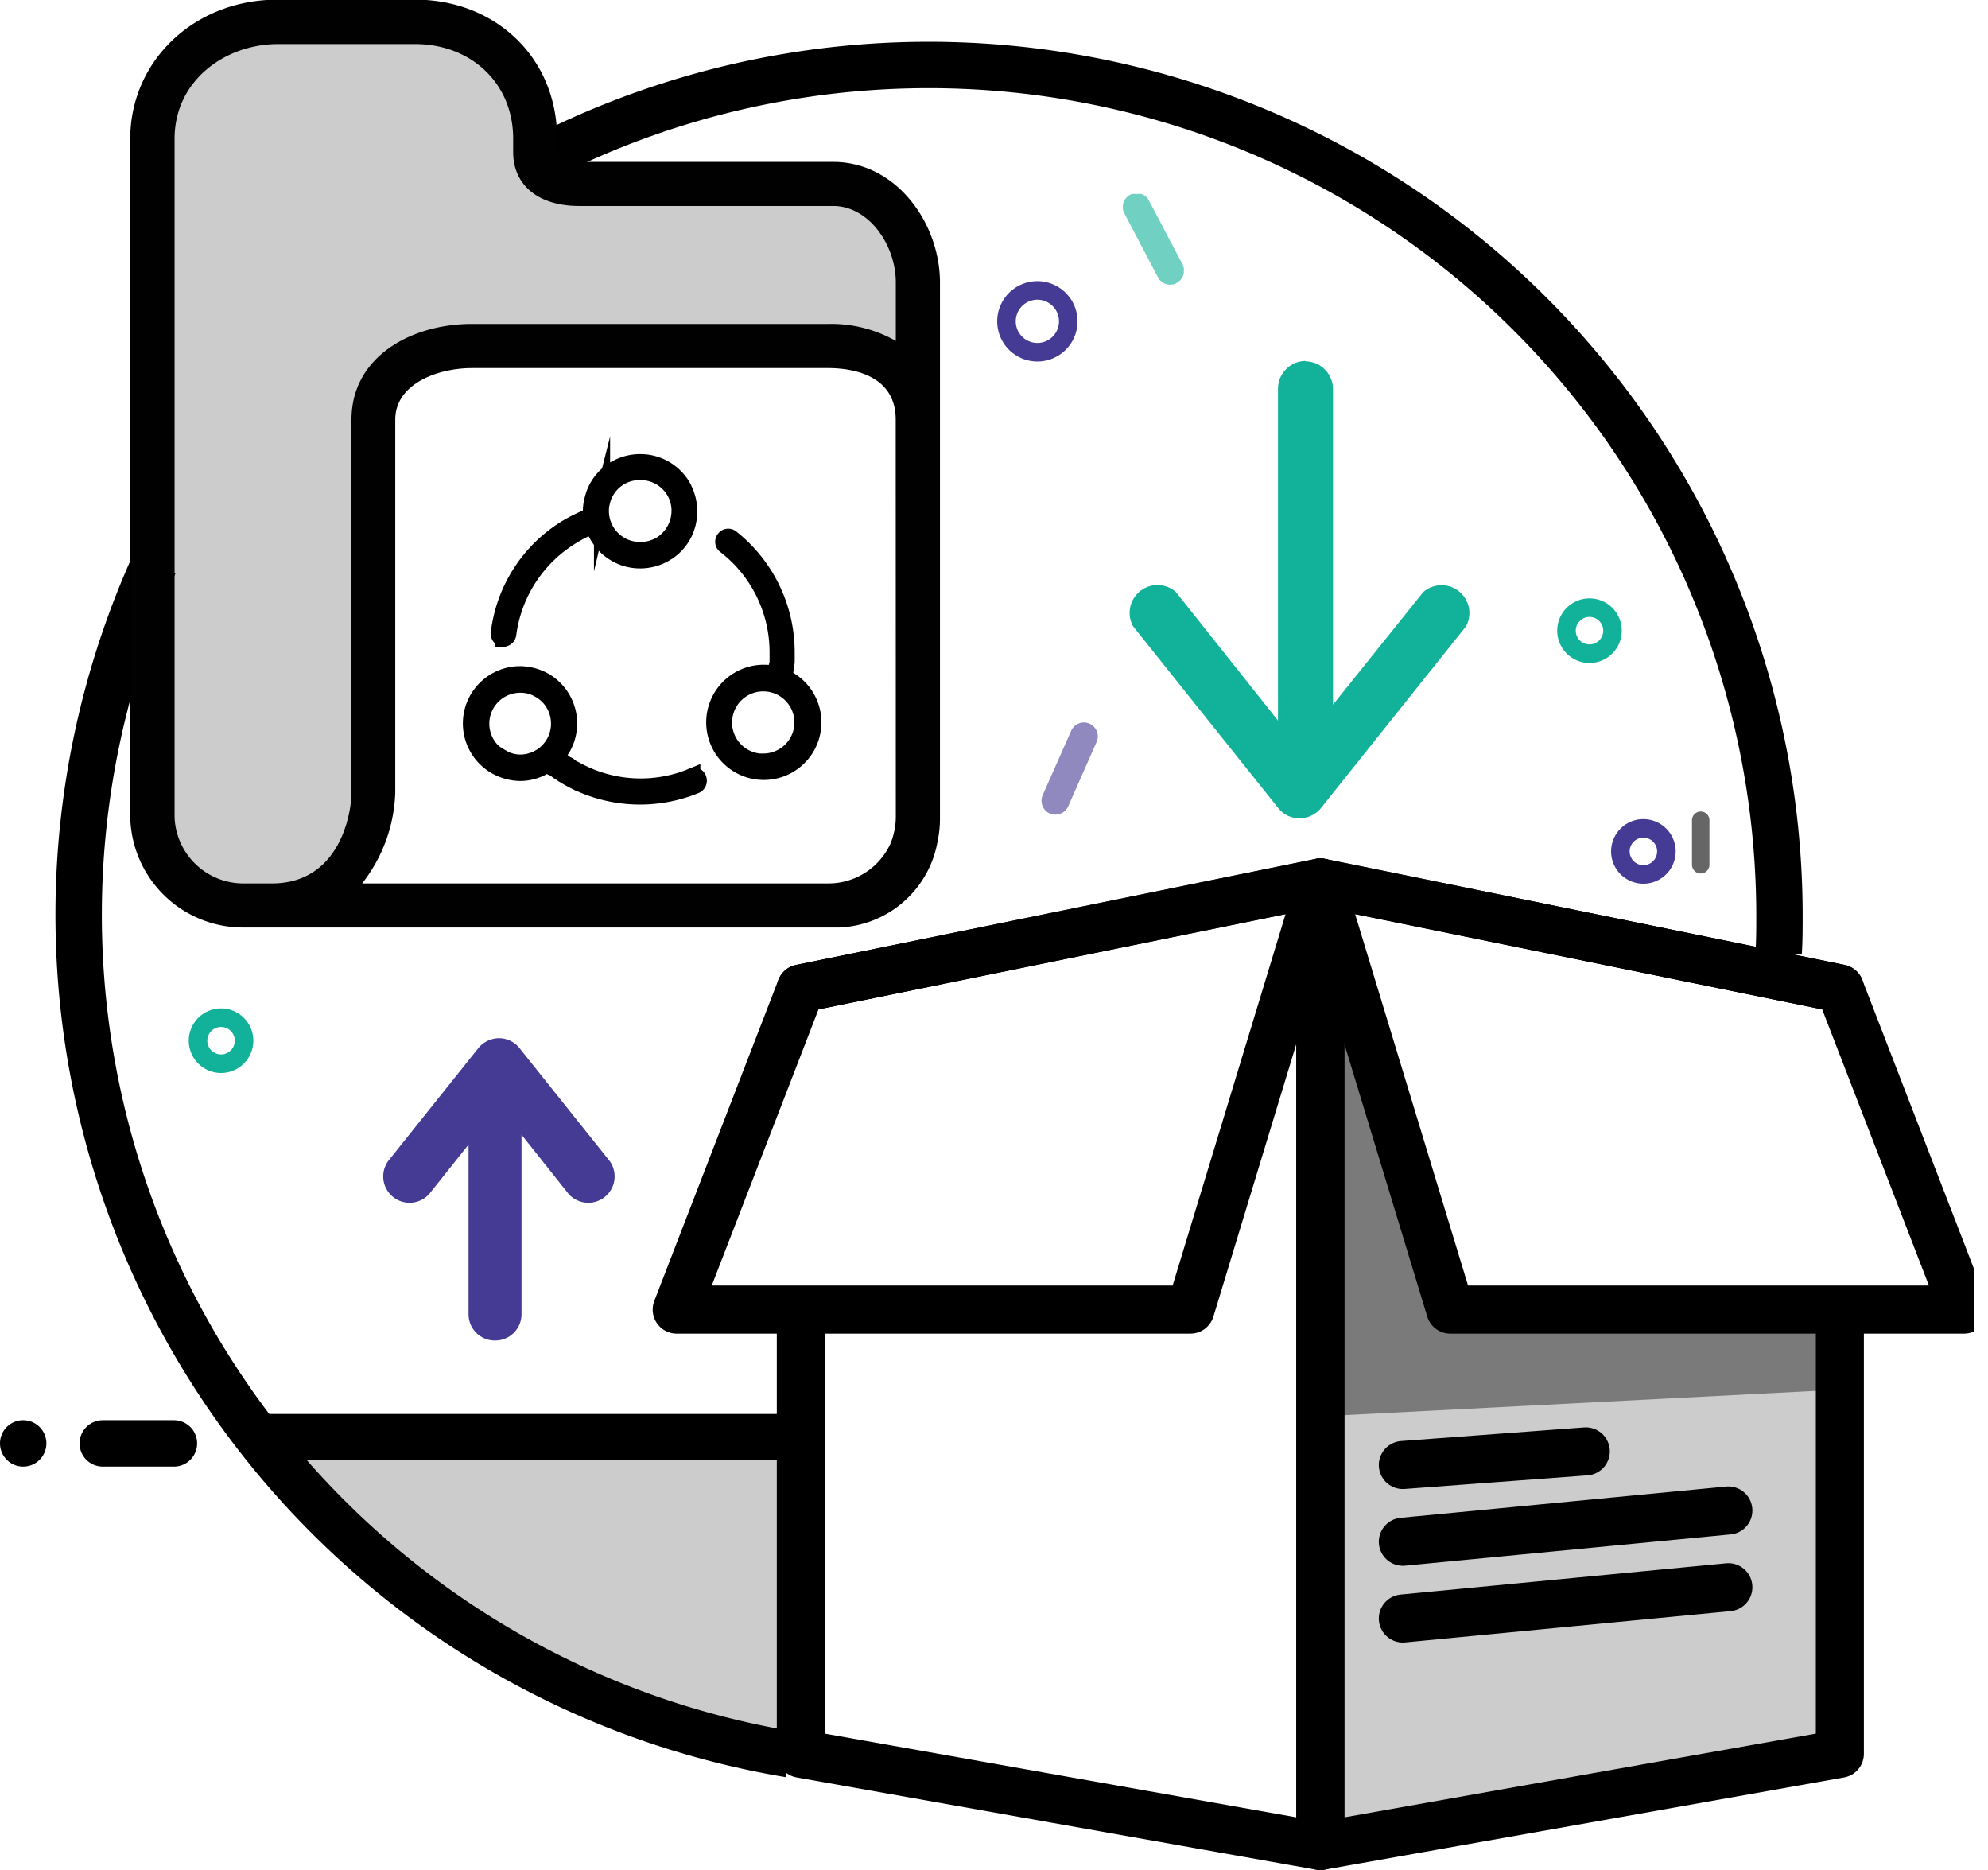
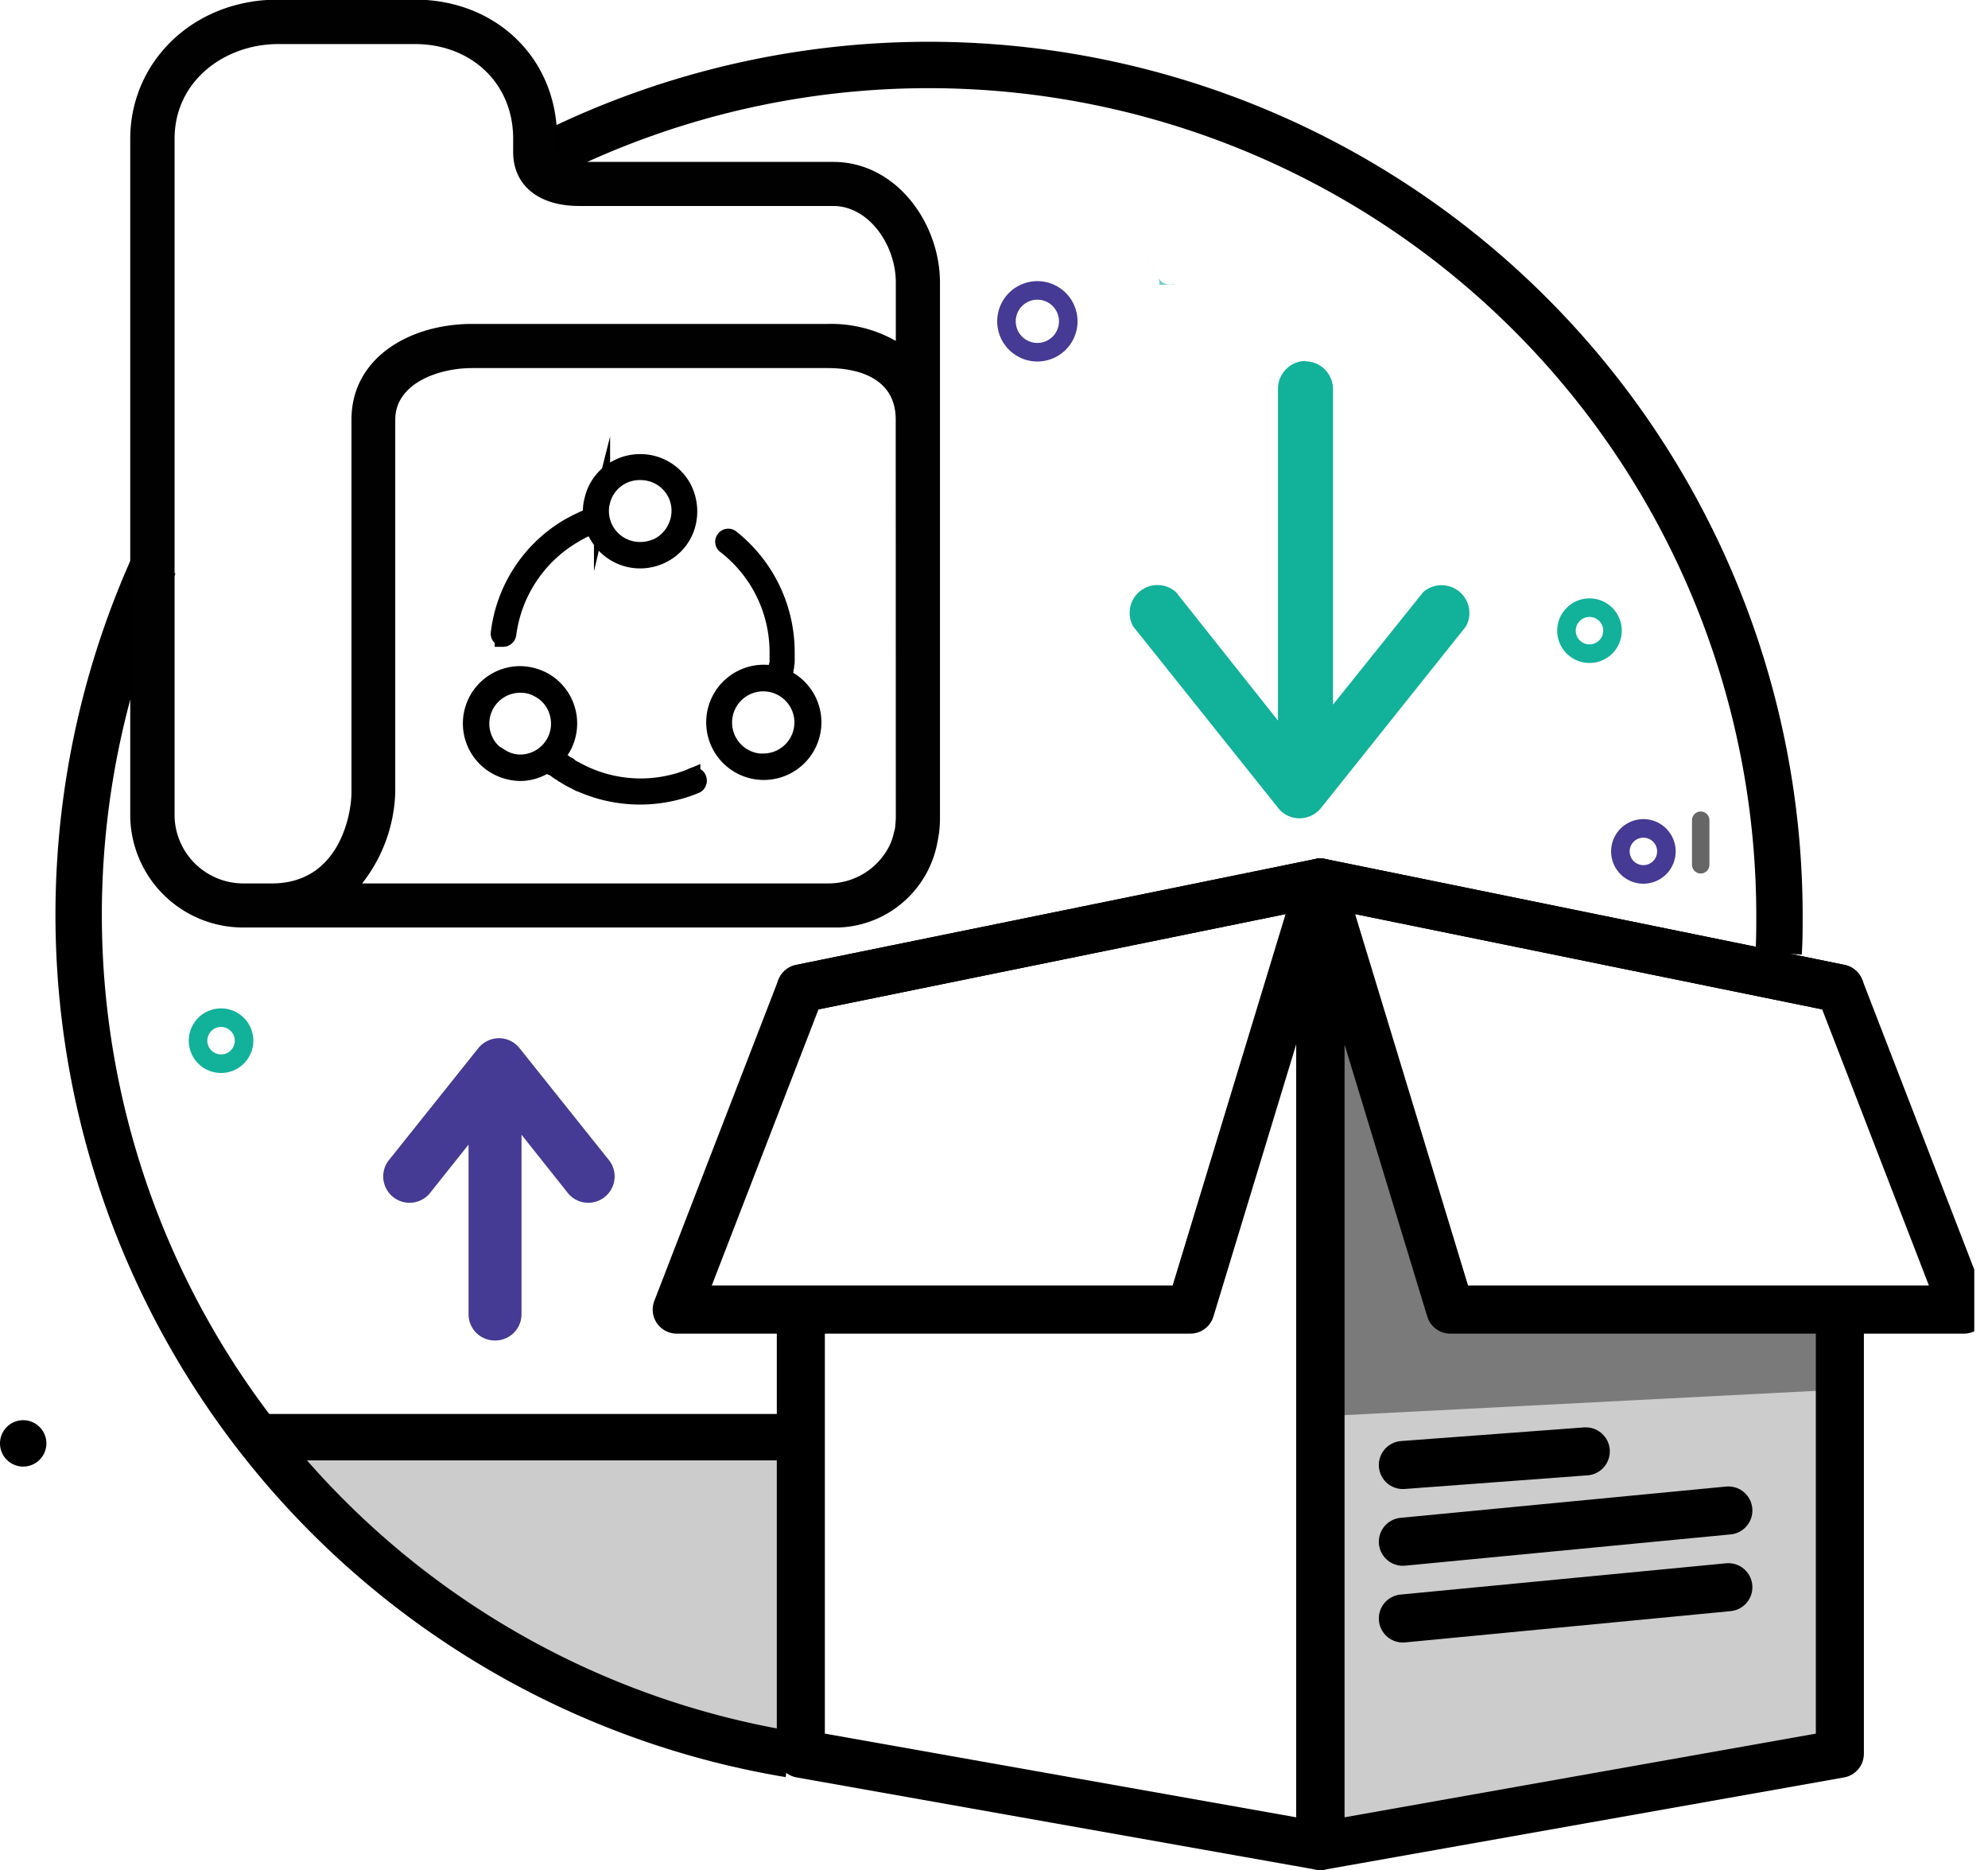
<svg xmlns="http://www.w3.org/2000/svg" viewBox="0 0 214.31 201.54">
  <defs>
    <style>.cls-1,.cls-10,.cls-11,.cls-15,.cls-16,.cls-9{fill:none;}.cls-2{clip-path:url(#clip-path);}.cls-3{opacity:0.6;}.cls-4{clip-path:url(#clip-path-3);}.cls-5{fill:#453a94;}.cls-6{clip-path:url(#clip-path-4);}.cls-7{fill:#11b19a;}.cls-8{clip-path:url(#clip-path-5);}.cls-9{stroke:#453a94;}.cls-10,.cls-11,.cls-15,.cls-9{stroke-miterlimit:10;}.cls-10,.cls-9{stroke-width:2px;}.cls-10{stroke:#11b19a;}.cls-11,.cls-15,.cls-16{stroke:#000;}.cls-11{stroke-width:5px;}.cls-12{opacity:0.2;}.cls-13{clip-path:url(#clip-path-6);}.cls-14{fill:#010101;}.cls-15{stroke-width:1.74px;}.cls-16{stroke-linecap:round;stroke-linejoin:round;stroke-width:5.18px;}.cls-17{clip-path:url(#clip-path-7);}.cls-18{opacity:0.4;}.cls-19{clip-path:url(#clip-path-8);}.cls-20{clip-path:url(#clip-path-9);}</style>
    <clipPath id="clip-path" transform="translate(-387.17 -477.04)">
      <rect class="cls-1" width="600" height="692.34" />
    </clipPath>
    <clipPath id="clip-path-3" transform="translate(-387.17 -477.04)">
-       <rect class="cls-1" x="499.45" y="554.83" width="6.1" height="10.02" />
-     </clipPath>
+       </clipPath>
    <clipPath id="clip-path-4" transform="translate(-387.17 -477.04)">
      <rect class="cls-1" x="508.22" y="497.94" width="6.57" height="9.79" />
    </clipPath>
    <clipPath id="clip-path-5" transform="translate(-387.17 -477.04)">
      <rect class="cls-1" x="569.57" y="564.5" width="1.88" height="6.68" />
    </clipPath>
    <clipPath id="clip-path-6" transform="translate(-387.17 -477.04)">
      <rect class="cls-1" x="403.39" y="478.19" width="82.49" height="95.55" />
    </clipPath>
    <clipPath id="clip-path-7" transform="translate(-387.17 -477.04)">
      <rect class="cls-1" x="529.51" y="582.61" width="57.56" height="93.38" />
    </clipPath>
    <clipPath id="clip-path-8" transform="translate(-387.17 -477.04)">
      <rect class="cls-1" x="529.28" y="586.45" width="60.03" height="43.24" />
    </clipPath>
    <clipPath id="clip-path-9" transform="translate(-387.17 -477.04)">
      <rect class="cls-1" x="415.28" y="633.58" width="57.73" height="31.04" />
    </clipPath>
  </defs>
  <title>Asset 1</title>
  <g id="Layer_2" data-name="Layer 2">
    <g id="Layer_1-2" data-name="Layer 1">
      <g class="cls-2">
        <g class="cls-2">
          <path d="M474.94,634.43H414.65c-.54,0-1-1.12-1-2.5s.44-2.5,1-2.5h60.29c.54,0,1,1.12,1,2.5s-.44,2.5-1,2.5" transform="translate(-387.17 -477.04)" />
-           <path d="M405.92,635.1h-7.67a2.5,2.5,0,1,1,0-5h7.67a2.5,2.5,0,0,1,0,5" transform="translate(-387.17 -477.04)" />
          <g class="cls-3">
            <g class="cls-4">
              <path class="cls-5" d="M500.35,564.72a1.51,1.51,0,0,1-.77-2l3.1-7a1.5,1.5,0,0,1,2.74,1.21l-3.09,7a1.51,1.51,0,0,1-2,.77" transform="translate(-387.17 -477.04)" />
            </g>
          </g>
          <g class="cls-3">
            <g class="cls-6">
-               <path class="cls-7" d="M514,507.56a1.5,1.5,0,0,1-2-.63l-3.57-6.79a1.5,1.5,0,1,1,2.65-1.39l3.57,6.78a1.5,1.5,0,0,1-.63,2" transform="translate(-387.17 -477.04)" />
+               <path class="cls-7" d="M514,507.56a1.5,1.5,0,0,1-2-.63l-3.57-6.79l3.57,6.78a1.5,1.5,0,0,1-.63,2" transform="translate(-387.17 -477.04)" />
            </g>
          </g>
          <g class="cls-3">
            <g class="cls-8">
              <path d="M570.51,571.18a.94.94,0,0,1-.94-.93v-4.81a.94.94,0,0,1,1.88,0v4.81a.94.94,0,0,1-.94.93" transform="translate(-387.17 -477.04)" />
            </g>
          </g>
          <path d="M392.17,632.6a2.5,2.5,0,1,1-2.5-2.5,2.5,2.5,0,0,1,2.5,2.5" transform="translate(-387.17 -477.04)" />
          <path class="cls-9" d="M502.33,511.67a3.33,3.33,0,1,1-3.33-3.33A3.33,3.33,0,0,1,502.33,511.67Z" transform="translate(-387.17 -477.04)" />
          <path class="cls-9" d="M566.81,568.8a2.48,2.48,0,1,1-2.48-2.48A2.48,2.48,0,0,1,566.81,568.8Z" transform="translate(-387.17 -477.04)" />
          <path class="cls-10" d="M413.48,589.2a2.48,2.48,0,1,1-2.48-2.48A2.48,2.48,0,0,1,413.48,589.2Z" transform="translate(-387.17 -477.04)" />
          <path class="cls-10" d="M561,545a2.48,2.48,0,1,1-2.47-2.47A2.48,2.48,0,0,1,561,545Z" transform="translate(-387.17 -477.04)" />
          <path class="cls-11" d="M445.73,494A91.71,91.71,0,0,1,579,575.66c0,1.38,0,2.74-.09,4.1" transform="translate(-387.17 -477.04)" />
          <path class="cls-11" d="M472.27,666.1a91.72,91.72,0,0,1-68.46-128.29" transform="translate(-387.17 -477.04)" />
          <g class="cls-12">
            <g class="cls-13">
-               <polygon points="31.67 1.15 49.95 3.33 54.52 7.47 57.14 13.12 57.57 17.91 68.02 19.44 85 19.44 95.01 20.52 97.84 27.27 98.71 34.02 98.06 38.15 91.31 37.5 76.94 37.28 56.27 37.28 45.38 37.72 40.59 42.51 39.51 53.39 39.73 67.75 39.73 76.46 40.16 86.26 37.33 92.79 30.58 96.7 21.66 95.83 16.65 88 16.22 67.32 16.65 36.63 16.65 18.13 17.31 10.08 22.53 4.2 31.67 1.15" />
-             </g>
+               </g>
          </g>
          <path class="cls-14" d="M477,494.49H449.61c-1.75,0-2.38-.64-2.38-1V492c0-8.8-6.7-15-15.32-15H417.13c-9.15,0-15.92,6.72-15.92,15v73.1A12.17,12.17,0,0,0,413.46,577H477l.64,0a11.23,11.23,0,0,0,10.61-9.32,11.68,11.68,0,0,0,.25-2.53V507.49c0-6.4-4.71-13-11.5-13m6.74,70.62a6.7,6.7,0,0,1-.05.79,4,4,0,0,1-.05.5.88.88,0,0,1-.05.15,1.46,1.46,0,0,1-.05.2,6.62,6.62,0,0,1-.39,1.24,7.35,7.35,0,0,1-6.7,4.26H426.21a16.71,16.71,0,0,0,3.57-9.82V522.26c0-3.84,4.56-5.55,8.28-5.55h38.38c3,0,7.29.95,7.29,5.55Zm0-51.33a14.15,14.15,0,0,0-7.29-1.83H438.06c-6.65,0-13,3.6-13,10.31v40.17c0,2.31-1.27,9.82-8.58,9.82h-3a7.42,7.42,0,0,1-7.49-7.14V492c0-6.3,5.47-10.21,11.16-10.21h14.78c5.91,0,10.56,4.11,10.56,10.21v1.44c0,3.4,2.53,5.8,7.14,5.8H477c3.81,0,6.74,4.18,6.74,8.24Z" transform="translate(-387.17 -477.04)" />
          <path class="cls-14" d="M471.75,550.14h0v-.27c0-.11.05-.16.05-.27s.06-.32.06-.48a.52.52,0,0,1,.05-.27c0-.16.06-.32.06-.53v-1A15.73,15.73,0,0,0,466,535a.52.52,0,0,0-.75.11.51.51,0,0,0,.11.74A14.52,14.52,0,0,1,471,547.3v.91a1.57,1.57,0,0,1-.05.48.45.45,0,0,1-.06.27c0,.16,0,.32,0,.48a.52.52,0,0,1-.05.27v0a5.69,5.69,0,0,0-1.29-.16,5.34,5.34,0,1,0,2.3.54m-2.3,9a4.23,4.23,0,1,1,4.23-4.22,4.23,4.23,0,0,1-4.23,4.22m-28.08-13.26h.05a.57.57,0,0,0,.54-.49,14.56,14.56,0,0,1,7-10.64,13.78,13.78,0,0,1,2.14-1.07,4.67,4.67,0,0,0,.54,1.18,5.27,5.27,0,0,0,4.54,2.57,5.36,5.36,0,0,0,2.73-.75,5.15,5.15,0,0,0,2.41-3.27,5.5,5.5,0,0,0-.59-4,5.28,5.28,0,0,0-4.55-2.56,5.34,5.34,0,0,0-2.72.74,5.15,5.15,0,0,0-2.41,3.27,5,5,0,0,0-.16,1.76l-.11.06a19.83,19.83,0,0,0-2.41,1.17,15.45,15.45,0,0,0-7.43,11.45.54.54,0,0,0,.48.59m10.7-14.77a4.15,4.15,0,0,1,4.12-3.2,4.22,4.22,0,0,1,3.63,2,4.17,4.17,0,0,1,.48,3.21,4.3,4.3,0,0,1-1.92,2.62,4.36,4.36,0,0,1-2.19.58,4.21,4.21,0,0,1-4.12-5.24m9.73,29.58a14.44,14.44,0,0,1-12.67-.75,2,2,0,0,1-.59-.37.31.31,0,0,0-.22-.11,3.3,3.3,0,0,1-.37-.26c-.05-.06-.16-.11-.21-.17s-.27-.16-.38-.26-.16-.11-.21-.16h-.06a6.87,6.87,0,0,0,.75-1,5.32,5.32,0,0,0-2-7.22,5.56,5.56,0,0,0-2.57-.69,5.31,5.31,0,0,0-2.62,9.94,5.57,5.57,0,0,0,2.57.7,5.13,5.13,0,0,0,3.05-1l.05.06c.06.05.11.05.11.11s.16.1.21.16a1.72,1.72,0,0,0,.38.26c.05.06.16.11.21.16a1.7,1.7,0,0,0,.43.27c.05.06.16.11.21.16.22.11.43.27.64.38a15.78,15.78,0,0,0,13.64.8.56.56,0,0,0,.32-.7.48.48,0,0,0-.64-.32m-20.59-2a4.11,4.11,0,0,1-2-2.51,4.2,4.2,0,0,1,4.07-5.35,3.9,3.9,0,0,1,2,.53,4.1,4.1,0,0,1,2,2.52,4.2,4.2,0,0,1-4.07,5.35,3.91,3.91,0,0,1-2-.54" transform="translate(-387.17 -477.04)" />
          <path class="cls-15" d="M471.75,550.14h0v-.27c0-.11.05-.16.05-.27s.06-.32.06-.48a.52.52,0,0,1,.05-.27c0-.16.06-.32.06-.53v-1A15.73,15.73,0,0,0,466,535a.52.52,0,0,0-.75.11.51.51,0,0,0,.11.74A14.52,14.52,0,0,1,471,547.3v.91a1.57,1.57,0,0,1-.05.48.45.45,0,0,1-.06.27c0,.16,0,.32,0,.48a.52.52,0,0,1-.05.27v0a5.69,5.69,0,0,0-1.29-.16,5.34,5.34,0,1,0,2.3.54Zm-2.3,9a4.23,4.23,0,1,1,4.23-4.22A4.23,4.23,0,0,1,469.45,559.12Zm-28.08-13.26h.05a.57.57,0,0,0,.54-.49,14.56,14.56,0,0,1,7-10.64,13.78,13.78,0,0,1,2.14-1.07,4.67,4.67,0,0,0,.54,1.18,5.27,5.27,0,0,0,4.54,2.57,5.36,5.36,0,0,0,2.73-.75,5.15,5.15,0,0,0,2.41-3.27,5.5,5.5,0,0,0-.59-4,5.28,5.28,0,0,0-4.55-2.56,5.34,5.34,0,0,0-2.72.74,5.15,5.15,0,0,0-2.41,3.27,5,5,0,0,0-.16,1.76l-.11.06a19.83,19.83,0,0,0-2.41,1.17,15.45,15.45,0,0,0-7.43,11.45A.54.54,0,0,0,441.37,545.86Zm10.7-14.77a4.15,4.15,0,0,1,4.12-3.2,4.22,4.22,0,0,1,3.63,2,4.17,4.17,0,0,1,.48,3.21,4.3,4.3,0,0,1-1.92,2.62,4.36,4.36,0,0,1-2.19.58,4.21,4.21,0,0,1-4.12-5.24Zm9.73,29.58a14.44,14.44,0,0,1-12.67-.75,2,2,0,0,1-.59-.37.31.31,0,0,0-.22-.11,3.3,3.3,0,0,1-.37-.26c-.05-.06-.16-.11-.21-.17s-.27-.16-.38-.26-.16-.11-.21-.16h-.06a6.87,6.87,0,0,0,.75-1,5.32,5.32,0,0,0-2-7.22,5.56,5.56,0,0,0-2.57-.69,5.31,5.31,0,0,0-2.62,9.94,5.57,5.57,0,0,0,2.57.7,5.13,5.13,0,0,0,3.05-1l.05.06c.06.05.11.05.11.11s.16.1.21.16a1.72,1.72,0,0,0,.38.26c.05.06.16.11.21.16a1.7,1.7,0,0,0,.43.27c.05.06.16.11.21.16.22.11.43.27.64.38a15.78,15.78,0,0,0,13.64.8.56.56,0,0,0,.32-.7A.48.48,0,0,0,461.8,560.67Zm-20.59-2a4.11,4.11,0,0,1-2-2.51,4.2,4.2,0,0,1,4.07-5.35,3.9,3.9,0,0,1,2,.53,4.1,4.1,0,0,1,2,2.52,4.2,4.2,0,0,1-4.07,5.35A3.91,3.91,0,0,1,441.21,558.64Z" transform="translate(-387.17 -477.04)" />
          <polygon class="cls-16" points="86.33 106.53 72.95 141.14 128.33 141.14 142.33 95.11 86.33 106.53" />
          <polyline class="cls-16" points="86.33 106.53 142.33 95.11 142.33 198.95 86.33 189.01 86.33 141.88" />
          <polygon class="cls-16" points="198.34 106.53 211.72 141.14 156.34 141.14 142.34 95.11 198.34 106.53" />
          <polyline class="cls-16" points="198.34 106.53 142.34 95.11 142.34 198.95 198.34 189.01 198.34 141.88" />
          <line class="cls-16" x1="151.23" y1="174.43" x2="186.32" y2="171.06" />
          <line class="cls-16" x1="151.23" y1="166.16" x2="186.32" y2="162.79" />
          <line class="cls-16" x1="151.23" y1="157.89" x2="170.95" y2="156.42" />
          <g class="cls-12">
            <g class="cls-17">
              <polygon points="142.48 105.57 142.34 198.95 198.34 189.01 199.9 141.77 158.89 141.13 154.78 136.96 142.48 105.57" />
            </g>
          </g>
          <g class="cls-18">
            <g class="cls-19">
              <polyline points="142.48 113.26 142.11 152.66 198.03 149.78 202.13 140.81 155.16 141.13 147.33 109.42 143.23 111.98" />
            </g>
          </g>
          <path class="cls-7" d="M527.89,515.94a3,3,0,0,0-2.95,3v35.76l-11-13.85a3,3,0,0,0-4.62,3.69l15.64,19.58a2.9,2.9,0,0,0,2.28,1.11,3,3,0,0,0,2.34-1.11l15.63-19.58a3,3,0,0,0-4.61-3.69l-9.73,12.13v-34a3,3,0,0,0-3-3" transform="translate(-387.17 -477.04)" />
          <path class="cls-5" d="M440.55,620.51a1.83,1.83,0,0,0,1.84-1.83V596.47l6.84,8.6a1.84,1.84,0,0,0,2.87-2.29l-9.71-12.16a1.83,1.83,0,0,0-1.42-.69,1.9,1.9,0,0,0-1.45.69l-9.71,12.16a1.84,1.84,0,0,0,2.87,2.29l6-7.53v21.14a1.83,1.83,0,0,0,1.83,1.83" transform="translate(-387.17 -477.04)" />
          <path class="cls-9" d="M440.55,620.51a1.83,1.83,0,0,0,1.84-1.83V596.47l6.84,8.6a1.84,1.84,0,0,0,2.87-2.29l-9.71-12.16a1.83,1.83,0,0,0-1.42-.69,1.9,1.9,0,0,0-1.45.69l-9.71,12.16a1.84,1.84,0,0,0,2.87,2.29l6-7.53v21.14A1.83,1.83,0,0,0,440.55,620.51Z" transform="translate(-387.17 -477.04)" />
          <g class="cls-12">
            <g class="cls-20">
              <path d="M473,633.58H415.28a90.8,90.8,0,0,0,57.72,31Z" transform="translate(-387.17 -477.04)" />
            </g>
          </g>
        </g>
      </g>
    </g>
  </g>
</svg>